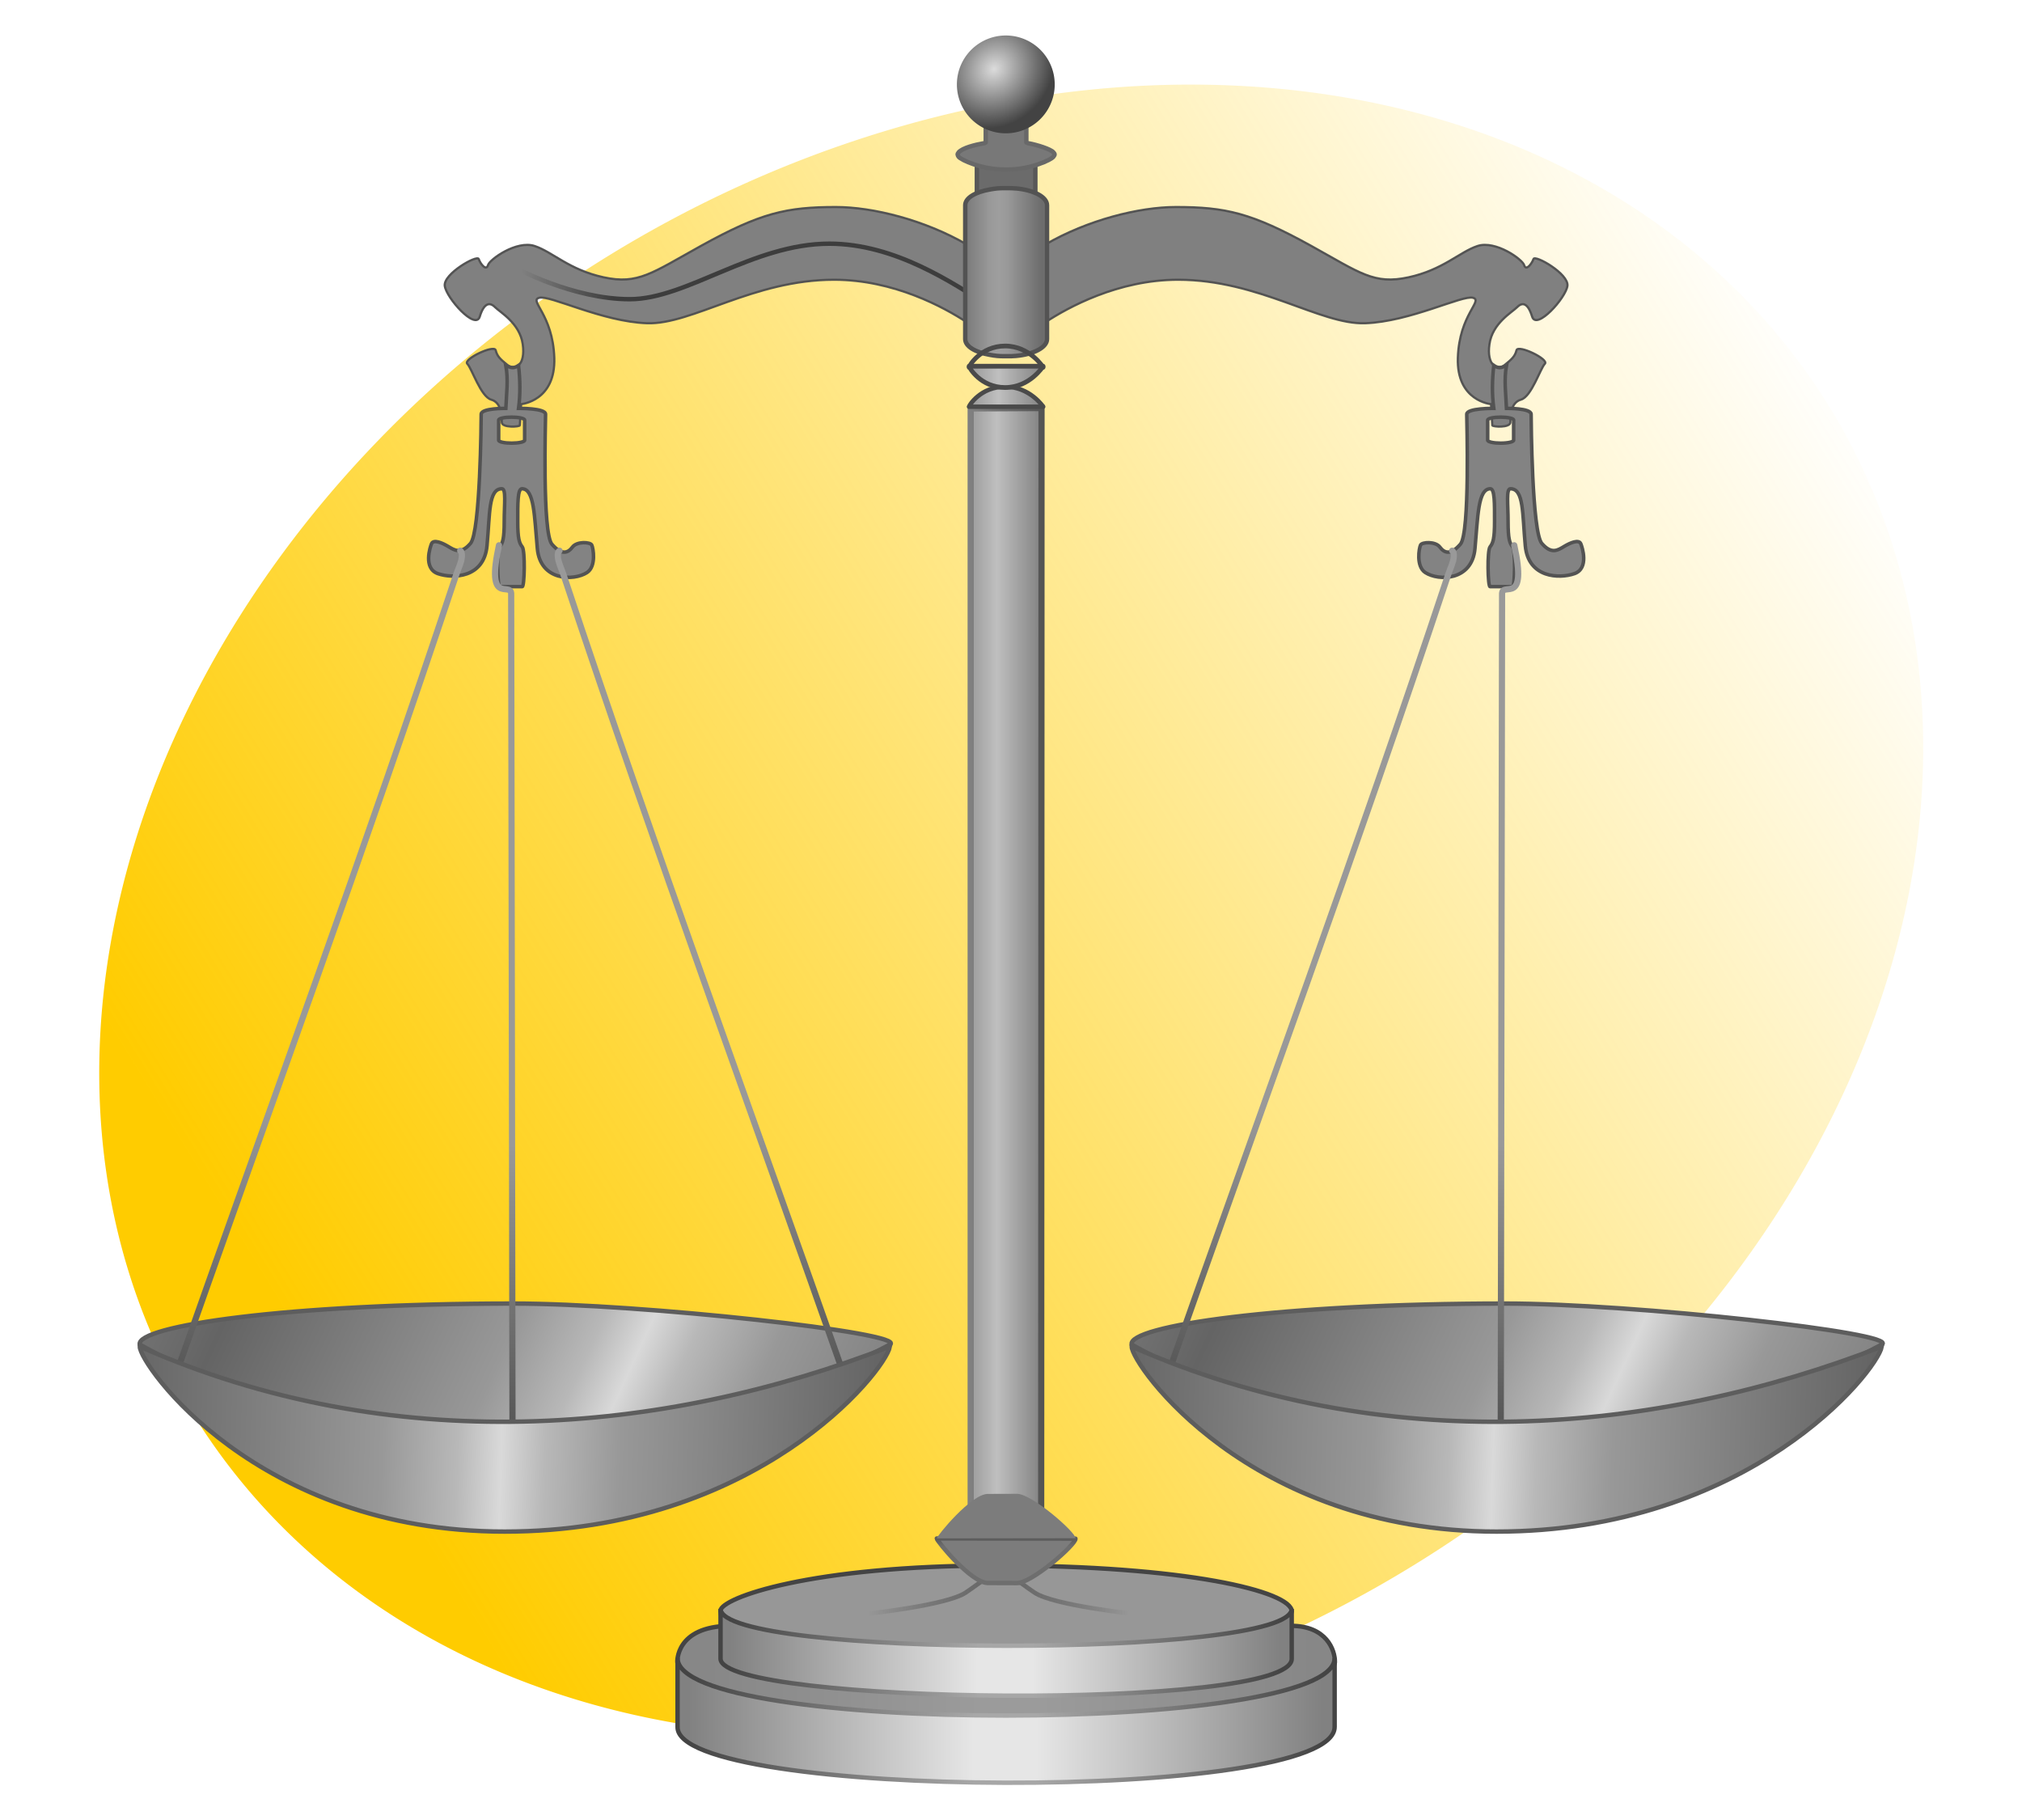
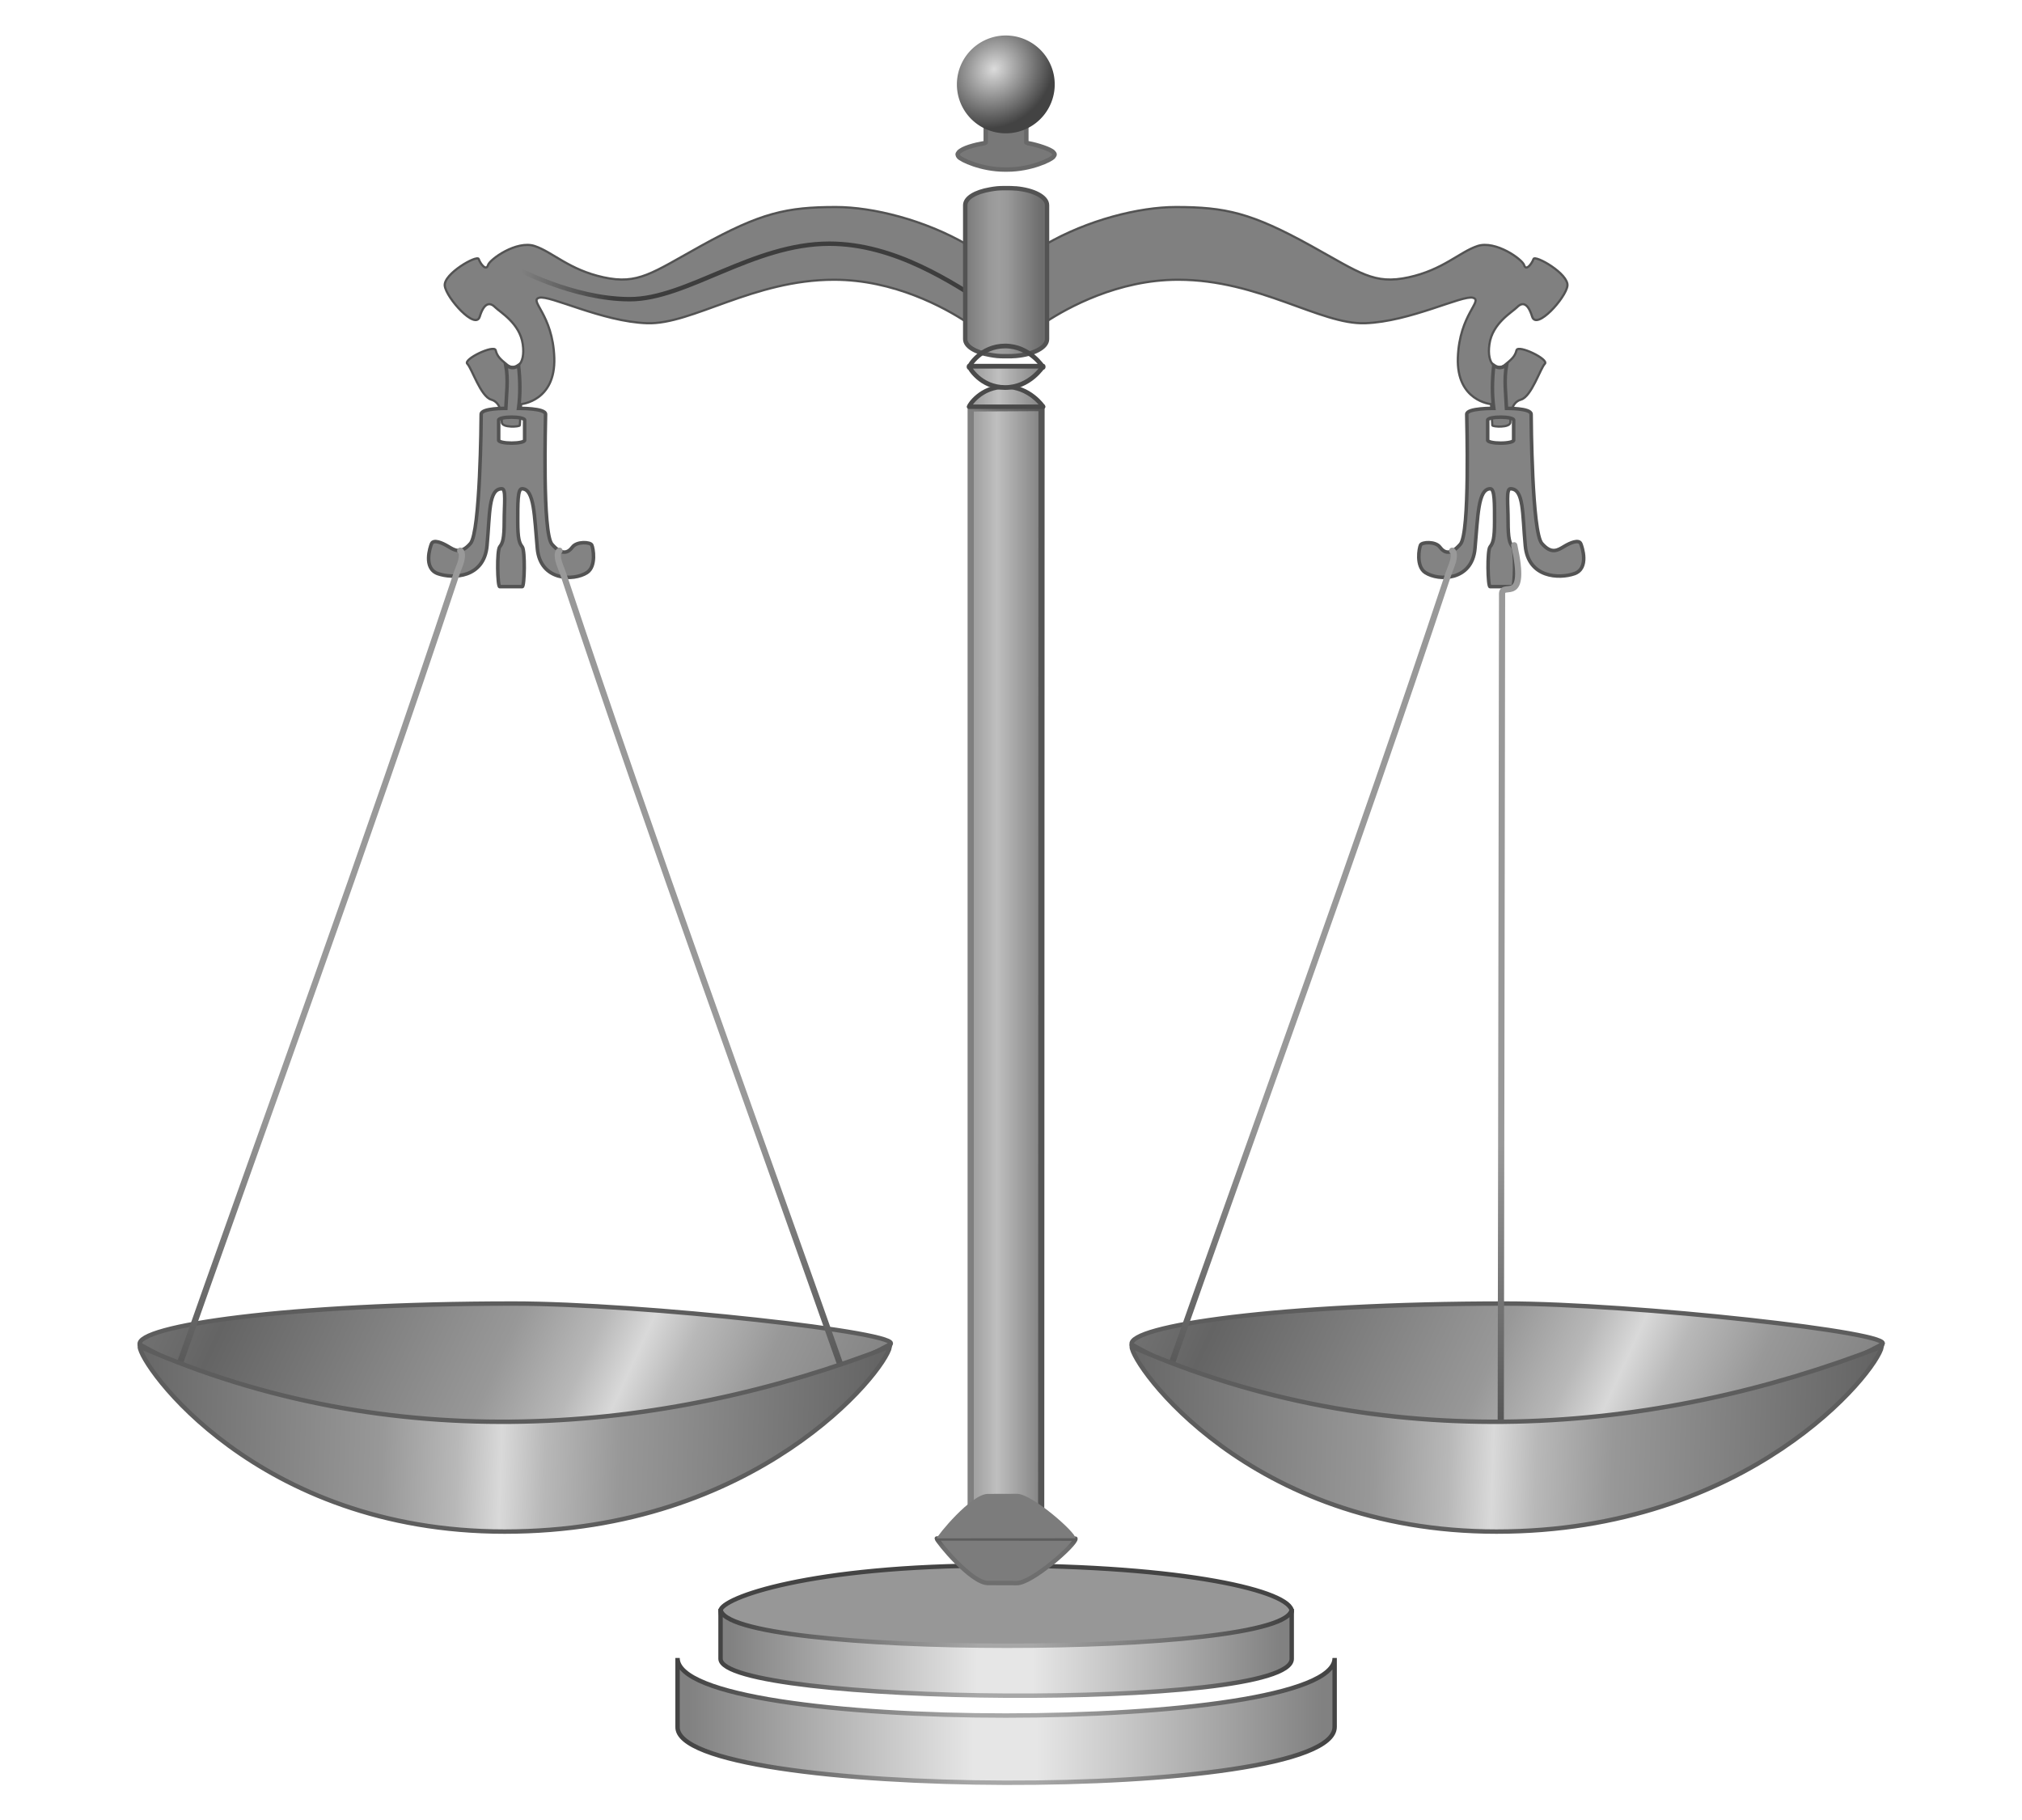
<svg xmlns="http://www.w3.org/2000/svg" xmlns:ns1="http://sodipodi.sourceforge.net/DTD/sodipodi-0.dtd" xmlns:ns2="http://www.inkscape.org/namespaces/inkscape" xmlns:xlink="http://www.w3.org/1999/xlink" version="1.0" width="400" height="360" id="svg2" ns1:docname="P blank yellow.svg" ns2:version="0.92.2 (5c3e80d, 2017-08-06)">
  <ns1:namedview pagecolor="#ffffff" bordercolor="#666666" borderopacity="1" objecttolerance="10" gridtolerance="10" guidetolerance="10" ns2:pageopacity="0" ns2:pageshadow="2" ns2:window-width="1920" ns2:window-height="1017" id="namedview10" showgrid="false" showguides="false" ns2:zoom="1.3111111" ns2:cx="37.797212" ns2:cy="166.96935" ns2:window-x="-8" ns2:window-y="-8" ns2:window-maximized="1" ns2:current-layer="svg2" />
  <defs id="defs4">
    <linearGradient ns2:collect="always" id="linearGradient911">
      <stop style="stop-color:#ffcc00;stop-opacity:1" offset="0" id="stop907" />
      <stop style="stop-color:#ffcc00;stop-opacity:0" offset="1" id="stop909" />
    </linearGradient>
    <linearGradient ns2:collect="always" xlink:href="#linearGradient911" id="linearGradient913" x1="19.639" y1="180" x2="380.361" y2="180" gradientUnits="userSpaceOnUse" />
    <linearGradient id="linearGradient5590" y2="173.17" xlink:href="#linearGradient5546" spreadMethod="reflect" gradientUnits="userSpaceOnUse" x2="2.765" gradientTransform="matrix(0.961,0,0,0.961,91.68,18.67)" y1="154.08" x1="-38.891" />
    <linearGradient id="linearGradient5546">
      <stop id="stop5548" stop-color="#d9d9d9" offset="0" />
      <stop id="stop5554" stop-color="#b8b8b8" offset="0.116" />
      <stop id="stop5556" stop-color="#989898" offset="0.316" />
      <stop id="stop5550" stop-color="#646464" offset="1" />
    </linearGradient>
    <linearGradient id="linearGradient5395" y2="193.73" gradientUnits="userSpaceOnUse" x2="136.43" gradientTransform="matrix(0.961,0,0,0.961,5.383,3.113)" y1="193.73" x1="65.228">
      <stop id="stop5170" stop-color="#878787" offset="0" />
      <stop id="stop5176" stop-color="#9b9b9b" offset="0.45" />
      <stop id="stop5178" stop-color="#9b9b9b" offset="0.55" />
      <stop id="stop5172" stop-color="#878787" offset="1" />
    </linearGradient>
    <linearGradient id="linearGradient5390" y2="211.32" xlink:href="#linearGradient2222" gradientUnits="userSpaceOnUse" x2="137.5" gradientTransform="matrix(0.961,0,0,0.961,5.392,-8.37)" y1="211.32" x1="62.86" />
    <linearGradient id="linearGradient2222">
      <stop id="stop2224" stop-color="#818181" offset="0" />
      <stop id="stop3200" stop-color="#e6e6e6" offset="0.45" />
      <stop id="stop3202" stop-color="#e6e6e6" offset="0.55" />
      <stop id="stop2226" stop-color="#818181" offset="1" />
    </linearGradient>
    <linearGradient id="linearGradient5392" y2="213.37" xlink:href="#linearGradient4173" gradientUnits="userSpaceOnUse" x2="137.73" gradientTransform="matrix(0.961,0,0,0.961,5.392,-8.37)" y1="213.37" x1="62.86" />
    <linearGradient id="linearGradient4173">
      <stop id="stop4175" stop-color="#444" offset="0" />
      <stop id="stop4181" stop-color="#a7a7a7" offset="0.45" />
      <stop id="stop4183" stop-color="#a7a7a7" offset="0.55" />
      <stop id="stop4177" stop-color="#444" offset="1" />
    </linearGradient>
    <linearGradient id="linearGradient5384" y2="211.32" xlink:href="#linearGradient2222" gradientUnits="userSpaceOnUse" x2="137.5" gradientTransform="matrix(0.835,0,0,0.697,18.004,40.214)" y1="211.32" x1="62.86" />
    <linearGradient id="linearGradient5386" y2="213.37" xlink:href="#linearGradient4173" gradientUnits="userSpaceOnUse" x2="137.73" gradientTransform="matrix(0.835,0,0,0.697,18.004,40.214)" y1="213.37" x1="62.86" />
    <linearGradient id="linearGradient5381" y2="191.25" gradientUnits="userSpaceOnUse" x2="115.13" gradientTransform="matrix(0.961,0,0,0.961,5.116,0.088)" y1="191.25" x1="84.375">
      <stop id="stop5283" stop-color="#4c4c4c" stop-opacity="0" offset="0" />
      <stop id="stop5289" stop-color="#696969" offset="0.45" />
      <stop id="stop5291" stop-color="#696969" offset="0.55" />
      <stop id="stop5285" stop-color="#4b4b4b" stop-opacity="0" offset="1" />
    </linearGradient>
    <linearGradient id="linearGradient5430" y2="172.19" gradientUnits="userSpaceOnUse" x2="100.5" gradientTransform="matrix(1.078,0,0,0.987,-6.289,6.22)" y1="171.31" x1="100.5">
      <stop id="stop5299" stop-color="#5c5c5c" offset="0" />
      <stop id="stop5301" stop-color="#6e6e6e" offset="1" />
    </linearGradient>
    <linearGradient id="linearGradient5489" y2="30.781" gradientUnits="userSpaceOnUse" x2="-160.35" gradientTransform="translate(203.028,10.341)" y1="30.781" x1="-149.55">
      <stop id="stop5485" stop-color="#3d3d3d" offset="0" />
      <stop id="stop5487" stop-color="#3d3d3d" stop-opacity="0" offset="1" />
    </linearGradient>
    <linearGradient id="linearGradient5528" y2="29.562" spreadMethod="reflect" gradientUnits="userSpaceOnUse" x2="104" gradientTransform="matrix(0.961,0,0,0.961,5.91,4.059)" y1="29.562" x1="98.869">
      <stop id="stop5524" stop-color="#9e9e9e" offset="0" />
      <stop id="stop5530" stop-color="#999" offset="0.2" />
      <stop id="stop5526" stop-color="#6c6c6c" offset="1" />
    </linearGradient>
    <linearGradient id="linearGradient5416" y2="107.94" xlink:href="#linearGradient5410" spreadMethod="reflect" gradientUnits="userSpaceOnUse" x2="117.22" gradientTransform="matrix(0.961,0,0,0.961,-6.546,4.059)" y1="107.94" x1="111.62" />
    <linearGradient id="linearGradient5410">
      <stop id="stop5412" stop-color="#bfbfbf" offset="0" />
      <stop id="stop5421" stop-color="#828282" offset="0.95" />
      <stop id="stop5414" stop-color="#828282" offset="1" />
    </linearGradient>
    <linearGradient id="linearGradient5408" y2="149.22" gradientUnits="userSpaceOnUse" x2="104.65" gradientTransform="matrix(0.961,0,0,0.961,5.516,4.059)" y1="149.22" x1="95.99">
      <stop id="stop5404" stop-color="#808080" offset="0" />
      <stop id="stop5406" stop-color="#535353" offset="1" />
    </linearGradient>
    <radialGradient id="radialGradient5453" gradientUnits="userSpaceOnUse" cy="5.188" cx="98.5" gradientTransform="matrix(0.757,0.791,-0.884,0.846,28.514,-77.086)" r="5.5">
      <stop id="stop5449" stop-color="#dcdcdc" offset="0" />
      <stop id="stop5451" stop-color="#434343" offset="1" />
    </radialGradient>
    <linearGradient id="linearGradient5568" y2="173.17" xlink:href="#linearGradient5546" spreadMethod="reflect" gradientUnits="userSpaceOnUse" x2="2.765" gradientTransform="matrix(0.961,0,0,0.961,204.001,18.67)" y1="154.08" x1="-38.891" />
    <linearGradient id="linearGradient5564" y2="166.82" xlink:href="#linearGradient5558" gradientUnits="userSpaceOnUse" x2="-45.608" gradientTransform="matrix(0.961,0,0,0.961,204.001,4.059)" y1="131.76" x1="-45.608" />
    <linearGradient id="linearGradient5558">
      <stop id="stop5560" stop-color="#999" offset="0" />
      <stop id="stop5562" stop-color="#525252" offset="1" />
    </linearGradient>
    <linearGradient id="linearGradient5552" y2="170.35" xlink:href="#linearGradient5546" spreadMethod="reflect" gradientUnits="userSpaceOnUse" x2="-5.013" gradientTransform="matrix(0.961,0,0,0.961,204.001,18.67)" y1="168.93" x1="-49.497" />
    <linearGradient id="linearGradient5588" y2="166.82" xlink:href="#linearGradient5558" gradientUnits="userSpaceOnUse" x2="-45.608" gradientTransform="matrix(-0.961,0,0,0.961,-0.326,4.059)" y1="131.76" x1="-45.608" />
    <linearGradient id="linearGradient5592" y2="166.82" xlink:href="#linearGradient5558" gradientUnits="userSpaceOnUse" x2="-45.608" gradientTransform="matrix(0.907,-0.316,0.316,0.907,74.972,-7.896)" y1="131.76" x1="-45.608" />
    <linearGradient id="linearGradient5594" y2="170.35" xlink:href="#linearGradient5546" spreadMethod="reflect" gradientUnits="userSpaceOnUse" x2="-5.013" gradientTransform="matrix(0.961,0,0,0.961,91.68,18.67)" y1="168.93" x1="-49.497" />
    <linearGradient ns2:collect="always" xlink:href="#linearGradient5430" id="linearGradient9182" gradientUnits="userSpaceOnUse" gradientTransform="matrix(1.078,0,0,0.987,-6.289,6.22)" x1="100.5" y1="171.31" x2="100.5" y2="172.19" />
    <linearGradient ns2:collect="always" xlink:href="#linearGradient5489" id="linearGradient9184" gradientUnits="userSpaceOnUse" gradientTransform="translate(203.028,10.341)" x1="-149.55" y1="30.781" x2="-160.35" y2="30.781" />
    <linearGradient ns2:collect="always" xlink:href="#linearGradient5410" id="linearGradient9186" gradientUnits="userSpaceOnUse" gradientTransform="matrix(0.961,0,0,0.961,5.579,4.059)" x1="99.187" y1="43.591" x2="104.73" y2="43.591" spreadMethod="reflect" />
    <linearGradient ns2:collect="always" xlink:href="#linearGradient5558" id="linearGradient9188" gradientUnits="userSpaceOnUse" gradientTransform="matrix(0.907,-0.316,0.316,0.907,187.293,-7.896)" x1="-45.608" y1="131.76" x2="-45.608" y2="166.82" />
  </defs>
  <g id="layer1" style="fill:url(#linearGradient913);fill-opacity:1">
-     <path d="M 374 169 A 190 152 0 1 1  -6,169 A 190 152 0 1 1  374 169 z" transform="matrix(0.852,-0.524,0.524,0.852,-45.279,132.512)" style="fill:url(#linearGradient913);fill-opacity:1;stroke:none;stroke-width:3.125;stroke-linecap:butt;stroke-linejoin:round;stroke-miterlimit:4;stroke-dasharray:none;stroke-dashoffset:0;stroke-opacity:1" id="path2869" />
-   </g>
+     </g>
  <g transform="matrix(1.747,0,0,1.747,21.225,-1.811)" id="g7952">
    <path ns2:connector-curvature="0" stroke-miterlimit="4" d="m 3.677,153.27 c 26.074,14.61 59.096,13.79 84.945,0 2.136,-1.29 -28.239,-4.64 -42.613,-4.64 -25.686,0 -42.799,2.55 -42.332,4.64 z" style="fill:url(#linearGradient5590);fill-rule:evenodd;stroke:#5d5d5d;stroke-width:0.5;stroke-linecap:butt;stroke-linejoin:miter;stroke-miterlimit:4;stroke-dasharray:none" id="path5582" />
-     <path ns2:connector-curvature="0" stroke-miterlimit="4" d="m 64.55,189.23 c 0,0 -0.236,-4.02 5.885,-4.11 6.121,-0.08 59.625,0 63.615,0 4,0 4.99,2.74 4.96,4.13 -0.09,3.41 -27.61,10.52 -27.62,10.37 L 74.928,196.7 c -3.459,-2.49 -8.357,-2.44 -10.378,-7.47 z" style="fill:url(#linearGradient5395);fill-rule:evenodd;stroke:#444444;stroke-width:0.5;stroke-linecap:butt;stroke-linejoin:miter;stroke-miterlimit:4;stroke-dasharray:none" id="path4189" />
    <path ns2:connector-curvature="0" stroke-miterlimit="4" d="m 64.575,188.76 v 7.8 c -0.263,8.23 74.425,8.64 74.405,0 v -7.8 c 0.08,8.68 -74.555,8.7 -74.405,0 z" style="fill:url(#linearGradient5390);fill-rule:evenodd;stroke:url(#linearGradient5392);stroke-width:0.5;stroke-linecap:butt;stroke-linejoin:miter;stroke-miterlimit:4;stroke-dasharray:none" id="path2220" />
    <path ns2:connector-curvature="0" stroke-miterlimit="4" d="m 69.433,183.4 c 0.098,-1.43 10.074,-5.11 31.327,-5.11 21.36,0 33.37,2.93 33.37,5.21 0,0.56 -6.57,5.04 -6.57,5.04 l -27.48,2.64 -30.233,-4.91 z" style="fill:#979797;fill-rule:evenodd;stroke:#444444;stroke-width:0.5;stroke-linecap:butt;stroke-linejoin:miter;stroke-miterlimit:4;stroke-dasharray:none" id="path5269" />
    <path ns2:connector-curvature="0" stroke-miterlimit="4" d="m 69.443,183.2 v 5.66 c 0.119,5.19 64.687,5.92 64.677,0 v -5.66 c -0.03,5.61 -64.634,5.53 -64.677,0 z" style="fill:url(#linearGradient5384);fill-rule:evenodd;stroke:url(#linearGradient5386);stroke-width:0.5;stroke-linecap:butt;stroke-linejoin:miter;stroke-miterlimit:4;stroke-dasharray:none" id="path5263" />
-     <path ns2:connector-curvature="0" stroke-miterlimit="4" d="m 116.3,183.77 c 0,0 -9.13,-0.96 -11.3,-2.41 -2.16,-1.44 -1.68,-1.56 -3.9,-1.56 -2.223,0 -1.742,0.12 -3.904,1.56 -2.163,1.45 -11.293,2.41 -11.293,2.41" style="fill:none;stroke:url(#linearGradient5381);stroke-width:0.5;stroke-linecap:round;stroke-linejoin:miter;stroke-miterlimit:4;stroke-dasharray:none" id="path5271" />
    <path ns2:connector-curvature="0" stroke-miterlimit="4" d="m 93.93,175.23 15.7,0.02 c 0.11,0.61 -5.01,5.12 -6.67,5.03 l -3.219,-0.01 c -1.89,0.05 -5.829,-4.79 -5.811,-5.04 z" style="fill:#7c7c7c;fill-rule:evenodd;stroke:url(#linearGradient9182);stroke-width:0.5;stroke-linecap:butt;stroke-linejoin:round;stroke-miterlimit:4;stroke-dasharray:none" id="path5293" />
    <g transform="matrix(0.961,0,0,0.961,5.91,4.059)" id="g5493">
      <path ns2:connector-curvature="0" stroke-miterlimit="4" d="m 99.521,19.373 c -0.263,0 -0.53,0.012 -0.781,0.031 -0.298,0.023 -0.57,0.078 -0.844,0.125 -1.631,0.283 -2.781,0.959 -2.781,1.782 v 4.343 c -4.936,-2.862 -11.038,-4.406 -15.406,-4.406 -5.834,0 -8.871,0.688 -15.875,4.563 -5.824,3.221 -7.434,4.602 -11.5,3.718 -4.066,-0.883 -6.004,-2.98 -8.125,-3.687 -2.121,-0.707 -5.301,1.572 -5.5,2.25 -0.221,0.751 -0.917,-0.189 -1.094,-0.719 -0.177,-0.53 -4.177,1.742 -4,3.156 0.177,1.415 3.616,5.29 4.125,3.625 0.486,-1.591 1.163,-1.743 1.781,-1.125 0.625,0.625 2.928,1.901 3.282,4.375 0.353,2.475 -0.898,3.176 -1.782,2.469 -0.883,-0.707 -1.229,-1.043 -1.406,-1.75 -0.177,-0.707 -3.874,1.064 -3.344,1.594 0.531,0.53 1.576,3.865 2.813,4.219 1.237,0.353 1.25,1.949 1.25,2.656 0,0.707 2.125,0.552 2.125,0.375 0,-0.177 0.156,-2.5 0.156,-2.5 0,0 4.083,-0.342 3.906,-5.469 -0.176,-5.126 -3.018,-6.709 -1.781,-7.062 1.238,-0.354 7.416,2.823 12.719,3 5.303,0.176 12.485,-5.125 22.031,-5.125 7.083,0 13.02,3.292 15.625,5 v 1.718 c 0,0.824 1.15,1.499 2.781,1.782 0.274,0.047 0.546,0.102 0.844,0.125 0.251,0.019 0.518,0.031 0.781,0.031 h 0.125 0.219 c 0.345,0 0.685,0 1.005,-0.031 2.01,-0.18 3.53,-0.964 3.53,-1.907 v -1.718 c 2.6,-1.708 8.54,-5 15.62,-5 9.55,0 16.73,5.301 22.03,5.125 5.31,-0.177 11.48,-3.354 12.72,-3 1.24,0.353 -1.6,1.936 -1.78,7.062 -0.18,5.127 3.91,5.469 3.91,5.469 0,0 0.15,2.323 0.15,2.5 0,0.177 2.13,0.332 2.13,-0.375 0,-0.707 0.01,-2.303 1.25,-2.656 1.24,-0.354 2.28,-3.689 2.81,-4.219 0.53,-0.53 -3.17,-2.301 -3.34,-1.594 -0.18,0.707 -0.53,1.043 -1.41,1.75 -0.88,0.707 -2.13,0.006 -1.78,-2.469 0.35,-2.474 2.66,-3.75 3.28,-4.375 0.62,-0.618 1.26,-0.466 1.75,1.125 0.51,1.665 3.98,-2.21 4.16,-3.625 0.17,-1.414 -3.83,-3.686 -4,-3.156 -0.18,0.53 -0.88,1.47 -1.1,0.719 -0.2,-0.678 -3.38,-2.957 -5.5,-2.25 -2.12,0.707 -4.06,2.804 -8.12,3.687 -4.07,0.884 -5.68,-0.497 -11.5,-3.718 -7.01,-3.875 -10.07,-4.563 -15.91,-4.563 -4.37,0 -10.44,1.544 -15.37,4.406 v -4.343 c 0,-0.943 -1.52,-1.727 -3.53,-1.907 -0.04,-0.002 -0.07,0.003 -0.1,0 -0.25,-0.022 -0.52,-0.028 -0.78,-0.031 h -0.125 z" style="fill:#808080;stroke:#535353;stroke-width:0.26;stroke-linecap:round;stroke-linejoin:round;stroke-miterlimit:4;stroke-dasharray:none" id="rect5433" />
      <path ns2:connector-curvature="0" stroke-miterlimit="4" d="m 41.896,28.395 c 0,0 6.806,3.712 13.523,3.712 6.718,0 14.496,-6.541 23.511,-6.541 7.781,0 14.618,4.699 18.582,7.173" style="fill:none;stroke:url(#linearGradient9184);stroke-width:0.52;stroke-linecap:butt;stroke-linejoin:miter;stroke-miterlimit:4;stroke-dasharray:none" id="path5473" />
      <use x="0" y="0" width="204" height="208" transform="matrix(-1,0,0,1,199.512,5.0894033e-7)" xlink:href="#path5473" id="use5491" />
    </g>
-     <path ns2:connector-curvature="0" stroke-miterlimit="4" d="m 98.466,23.147 v -3.436 c 2.384,-1.039 4.234,-2.315 6.624,0 v 3.101 z" style="fill:#6b6b6b;fill-rule:evenodd;stroke:#585858;stroke-width:0.5;stroke-linecap:butt;stroke-linejoin:miter;stroke-miterlimit:4;stroke-dasharray:none" id="path5460" />
    <path ns2:connector-curvature="0" stroke-miterlimit="4" d="m 101.55,22.338 c -0.27,0 -0.53,0.012 -0.78,0.031 -0.3,0.023 -0.57,0.078 -0.846,0.125 -1.627,0.282 -2.774,0.955 -2.774,1.775 v 4.329 9.126 1.713 c 0,0.82 1.147,1.493 2.774,1.775 0.276,0.047 0.546,0.102 0.846,0.124 0.25,0.019 0.51,0.032 0.78,0.032 h 0.12 0.22 c 0.34,0 0.68,0 1,-0.032 2.01,-0.178 3.52,-0.96 3.52,-1.899 v -1.713 -9.126 -4.329 c 0,-0.939 -1.51,-1.721 -3.52,-1.9 -0.03,-0.002 -0.07,0.003 -0.1,0 -0.25,-0.022 -0.52,-0.028 -0.78,-0.031 h -0.12 z" style="fill:url(#linearGradient5528);stroke:#535353;stroke-width:0.5;stroke-linecap:round;stroke-linejoin:round;stroke-miterlimit:4;stroke-dasharray:none" id="path5471" />
    <path ns2:connector-curvature="0" stroke-miterlimit="4" d="M 97.766,172.44 V 47.28 l 8.024,-0.042 -0.04,126.06 -7.984,-0.85 z" style="fill:url(#linearGradient5416);fill-rule:evenodd;stroke:url(#linearGradient5408);stroke-width:0.7;stroke-linecap:butt;stroke-linejoin:miter;stroke-miterlimit:4;stroke-dasharray:none" id="path5400" />
    <use x="0" y="0" width="204" height="208" transform="matrix(1,0,0,-1,0,350.452)" xlink:href="#path5293" id="use5398" />
    <path ns2:connector-curvature="0" stroke-miterlimit="4" d="m 97.575,47.087 h 8.405 c 0,0 -1.51,-2.27 -4.31,-2.27 -2.802,0 -4.095,2.158 -4.095,2.27 z" style="fill:url(#linearGradient9186);fill-rule:evenodd;stroke:#4a4a4a;stroke-width:0.5;stroke-linecap:round;stroke-linejoin:round;stroke-miterlimit:4;stroke-dasharray:none" id="path5424" />
    <use x="0" y="0" width="204" height="208" transform="matrix(1,0,0,1.063,0,-7.428)" xlink:href="#path5424" id="use5426" />
    <use x="0" y="0" width="204" height="208" transform="matrix(1,0,0,-1,0,85.126)" xlink:href="#use5426" id="use5428" />
    <path ns2:connector-curvature="0" stroke-miterlimit="4" d="m 99.472,14.616 v 2.553 c 0,0 -0.159,0.082 -0.18,0.09 -0.006,0.003 -0.053,-0.003 -0.06,0 -0.99,0.176 -2.376,0.521 -2.823,1.021 -0.18,0.201 -0.133,0.336 0,0.511 0.263,0.349 2.587,1.441 5.191,1.441 0.05,0 0.11,0.002 0.15,0 0.06,0.002 0.13,0 0.18,0 2.61,0 4.93,-1.092 5.2,-1.441 0.22,-0.277 0.15,-0.327 0,-0.511 -0.28,-0.346 -1.84,-0.847 -2.82,-1.021 -0.01,-0.001 -0.03,0.002 -0.03,0 -0.03,-0.01 -0.21,-0.09 -0.21,-0.09 v -2.553 h -0.33 -3.908 z" style="fill:#787878;fill-rule:evenodd;stroke:#686868;stroke-width:0.5;stroke-linecap:butt;stroke-linejoin:round;stroke-miterlimit:4;stroke-dasharray:none" id="path5455" />
    <path style="fill:url(#radialGradient5453)" ns2:connector-curvature="0" transform="matrix(1.055,0,0,1.055,-3.491,3.341)" d="m 105,6.875 a 5.25,5.25 0 1 1 -10.5,0 5.25,5.25 0 1 1 10.5,0 z" id="path5437" />
    <path ns2:connector-curvature="0" stroke-miterlimit="4" d="m 157,42.411 c -0.18,1.622 -0.22,3.244 0,4.865 0,0 -3.06,-0.042 -3.06,0.661 0,0.703 0.38,13.442 -0.72,14.716 -1.11,1.274 -1.81,1.01 -2.32,0.33 -0.51,-0.679 -2.02,-0.58 -2.19,-0.24 -0.17,0.34 -0.54,2.423 0.54,3.123 1.51,0.978 5.28,0.95 5.62,-2.703 0.34,-3.652 0.33,-6.787 1.74,-6.787 0.51,0 0.48,1.74 0.48,3.694 0,1.954 -0.17,2.459 -0.51,2.883 -0.34,0.425 -0.26,4.505 0,4.505 h 2.55 c 0.26,0 0.34,-4.08 0,-4.505 -0.34,-0.424 -0.51,-0.929 -0.51,-2.883 0,-1.954 -0.24,-3.694 0.27,-3.694 1.53,0 1.34,2.804 1.68,6.457 0.34,3.653 3.86,3.748 5.56,3.154 1.7,-0.595 0.87,-3.047 0.72,-3.394 -0.23,-0.52 -1.23,-0.079 -1.86,0.3 -0.73,0.438 -1.45,0.944 -2.55,-0.33 -1.11,-1.274 -1.21,-13.923 -1.21,-14.626 0,-0.703 -2.79,-0.661 -2.79,-0.661 -0.07,-1.621 -0.3,-3.243 0,-4.865 -0.73,0.399 -1.1,0.232 -1.44,0 z m 0.78,5.856 c 0.82,0 1.47,0.144 1.47,0.331 v 2.282 c 0,0.187 -0.65,0.331 -1.47,0.331 -0.81,0 -1.47,-0.144 -1.47,-0.331 v -2.282 c 0,-0.187 0.66,-0.331 1.47,-0.331 z" style="fill:#838383;fill-rule:evenodd;stroke:#535353;stroke-width:0.4;stroke-linecap:butt;stroke-linejoin:miter;stroke-miterlimit:4;stroke-dasharray:none" id="path5502" />
    <path ns2:connector-curvature="0" stroke-miterlimit="4" d="m 116,153.27 c 26.07,14.61 59.1,13.79 84.94,0 2.14,-1.29 -28.24,-4.64 -42.61,-4.64 -25.69,0 -42.8,2.55 -42.33,4.64 z" style="fill:url(#linearGradient5568);fill-rule:evenodd;stroke:#5d5d5d;stroke-width:0.5;stroke-linecap:butt;stroke-linejoin:miter;stroke-miterlimit:4;stroke-dasharray:none" id="path5566" />
    <path ns2:connector-curvature="0" stroke-miterlimit="4" d="m 159.32,62.774 c 1.51,6.885 -1.28,4.115 -1.38,5.447 l -0.15,94.959" style="fill:none;stroke:url(#linearGradient5564);stroke-width:0.7;stroke-linecap:round;stroke-linejoin:miter;stroke-miterlimit:4;stroke-dasharray:none" id="use5532" />
    <use x="0" y="0" width="204" height="208" transform="matrix(-1,0,0,1,315.813,0)" xlink:href="#use5570" id="use5572" />
    <use x="0" y="0" width="204" height="208" transform="matrix(-1,0,0,1,203.568,0)" xlink:href="#path5502" id="use5512" />
    <path ns2:connector-curvature="0" stroke-miterlimit="4" d="m 163.53,63.391 c -0.21,0.065 -0.25,0.593 -0.11,1.158 0.15,0.565 0.46,1.167 0.75,2.126 10.11,30.411 21.17,60.505 31.81,90.735" style="fill:none;stroke:url(#linearGradient9188);stroke-width:0.7;stroke-linecap:round;stroke-linejoin:miter;stroke-miterlimit:4;stroke-dasharray:none" id="use5570" />
    <path ns2:connector-curvature="0" stroke-miterlimit="4" d="m 116,153.5 c 28.45,12.58 59.1,10.06 84.94,0 -0.58,2.94 -15.18,20.96 -43.63,20.95 -28.06,0 -41.31,-18.91 -41.31,-20.95 z" style="fill:url(#linearGradient5552);fill-rule:evenodd;stroke:#5d5d5d;stroke-width:0.5;stroke-linecap:butt;stroke-linejoin:miter;stroke-miterlimit:4;stroke-dasharray:none" id="path5536" />
-     <path ns2:connector-curvature="0" stroke-miterlimit="4" d="m 44.353,62.774 c -1.505,6.885 1.282,4.115 1.381,5.447 l 0.15,94.959" style="fill:none;stroke:url(#linearGradient5588);stroke-width:0.7;stroke-linecap:round;stroke-linejoin:miter;stroke-miterlimit:4;stroke-dasharray:none" id="path5578" />
    <use x="0" y="0" width="204" height="208" transform="matrix(-1,0,0,1,203.491,0)" xlink:href="#use5570" id="use5580" />
    <path ns2:connector-curvature="0" stroke-miterlimit="4" d="m 51.21,63.391 c -0.214,0.065 -0.255,0.593 -0.11,1.158 0.144,0.565 0.454,1.167 0.749,2.126 10.112,30.411 21.172,60.505 31.814,90.735" style="fill:none;stroke:url(#linearGradient5592);stroke-width:0.7;stroke-linecap:round;stroke-linejoin:miter;stroke-miterlimit:4;stroke-dasharray:none" id="path5584" />
    <path ns2:connector-curvature="0" stroke-miterlimit="4" d="m 3.677,153.5 c 28.452,12.58 59.096,10.06 84.945,0 -0.582,2.94 -15.183,20.96 -43.633,20.95 -28.063,0 -41.312,-18.91 -41.312,-20.95 z" style="fill:url(#linearGradient5594);fill-rule:evenodd;stroke:#5d5d5d;stroke-width:0.5;stroke-linecap:butt;stroke-linejoin:miter;stroke-miterlimit:4;stroke-dasharray:none" id="path5586" />
  </g>
</svg>